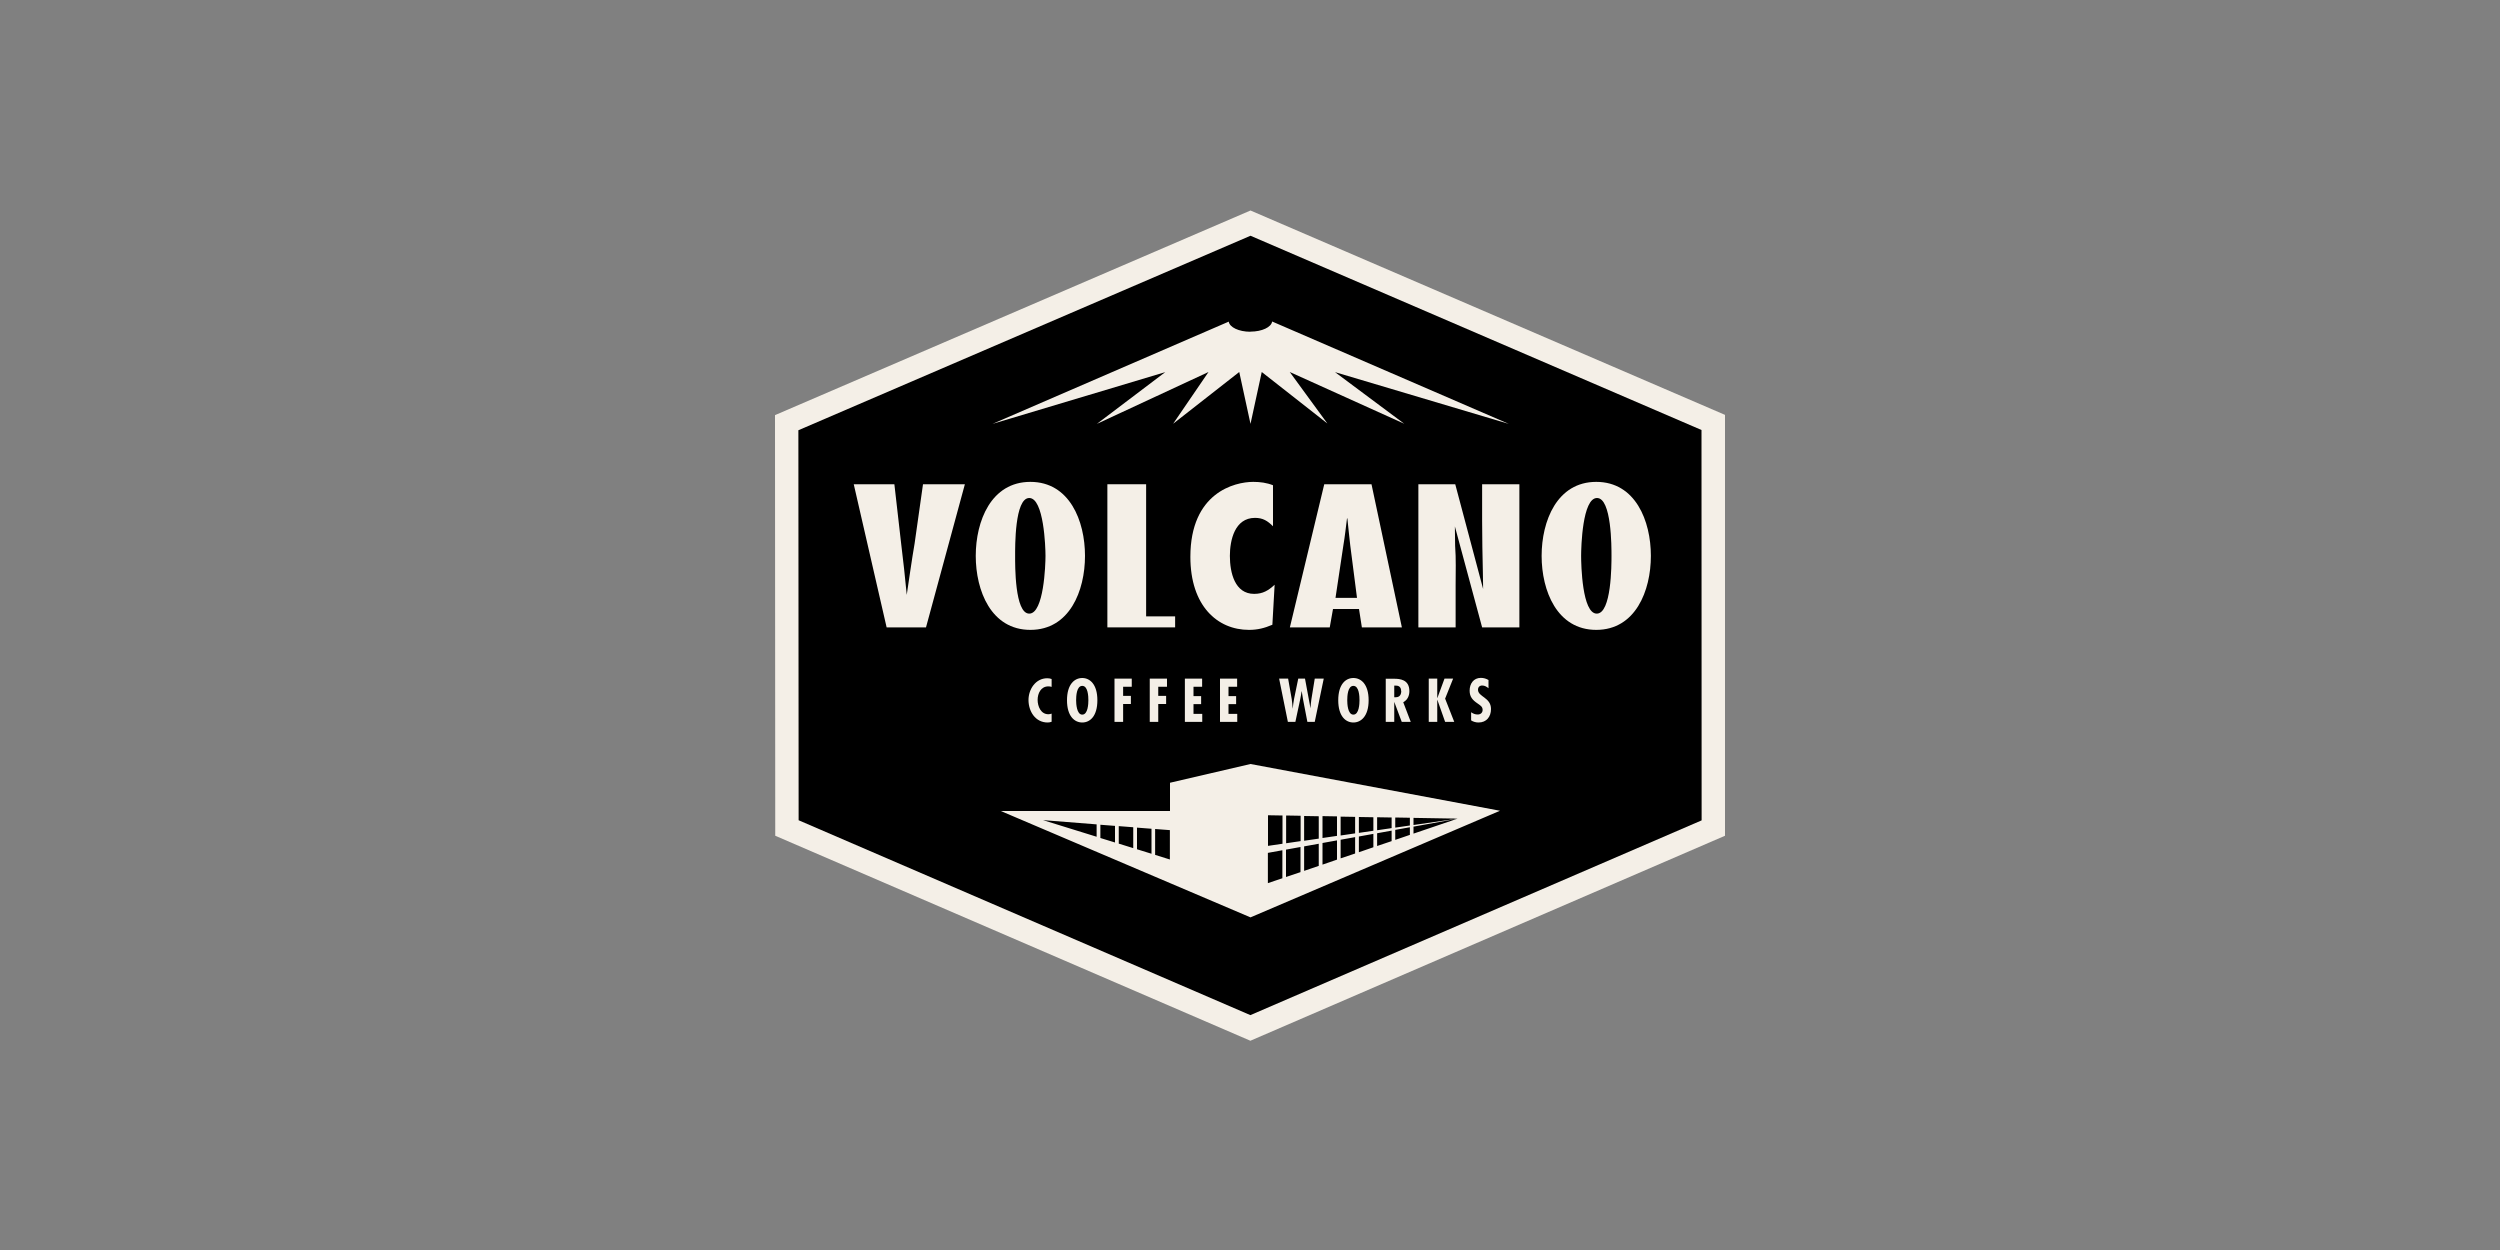
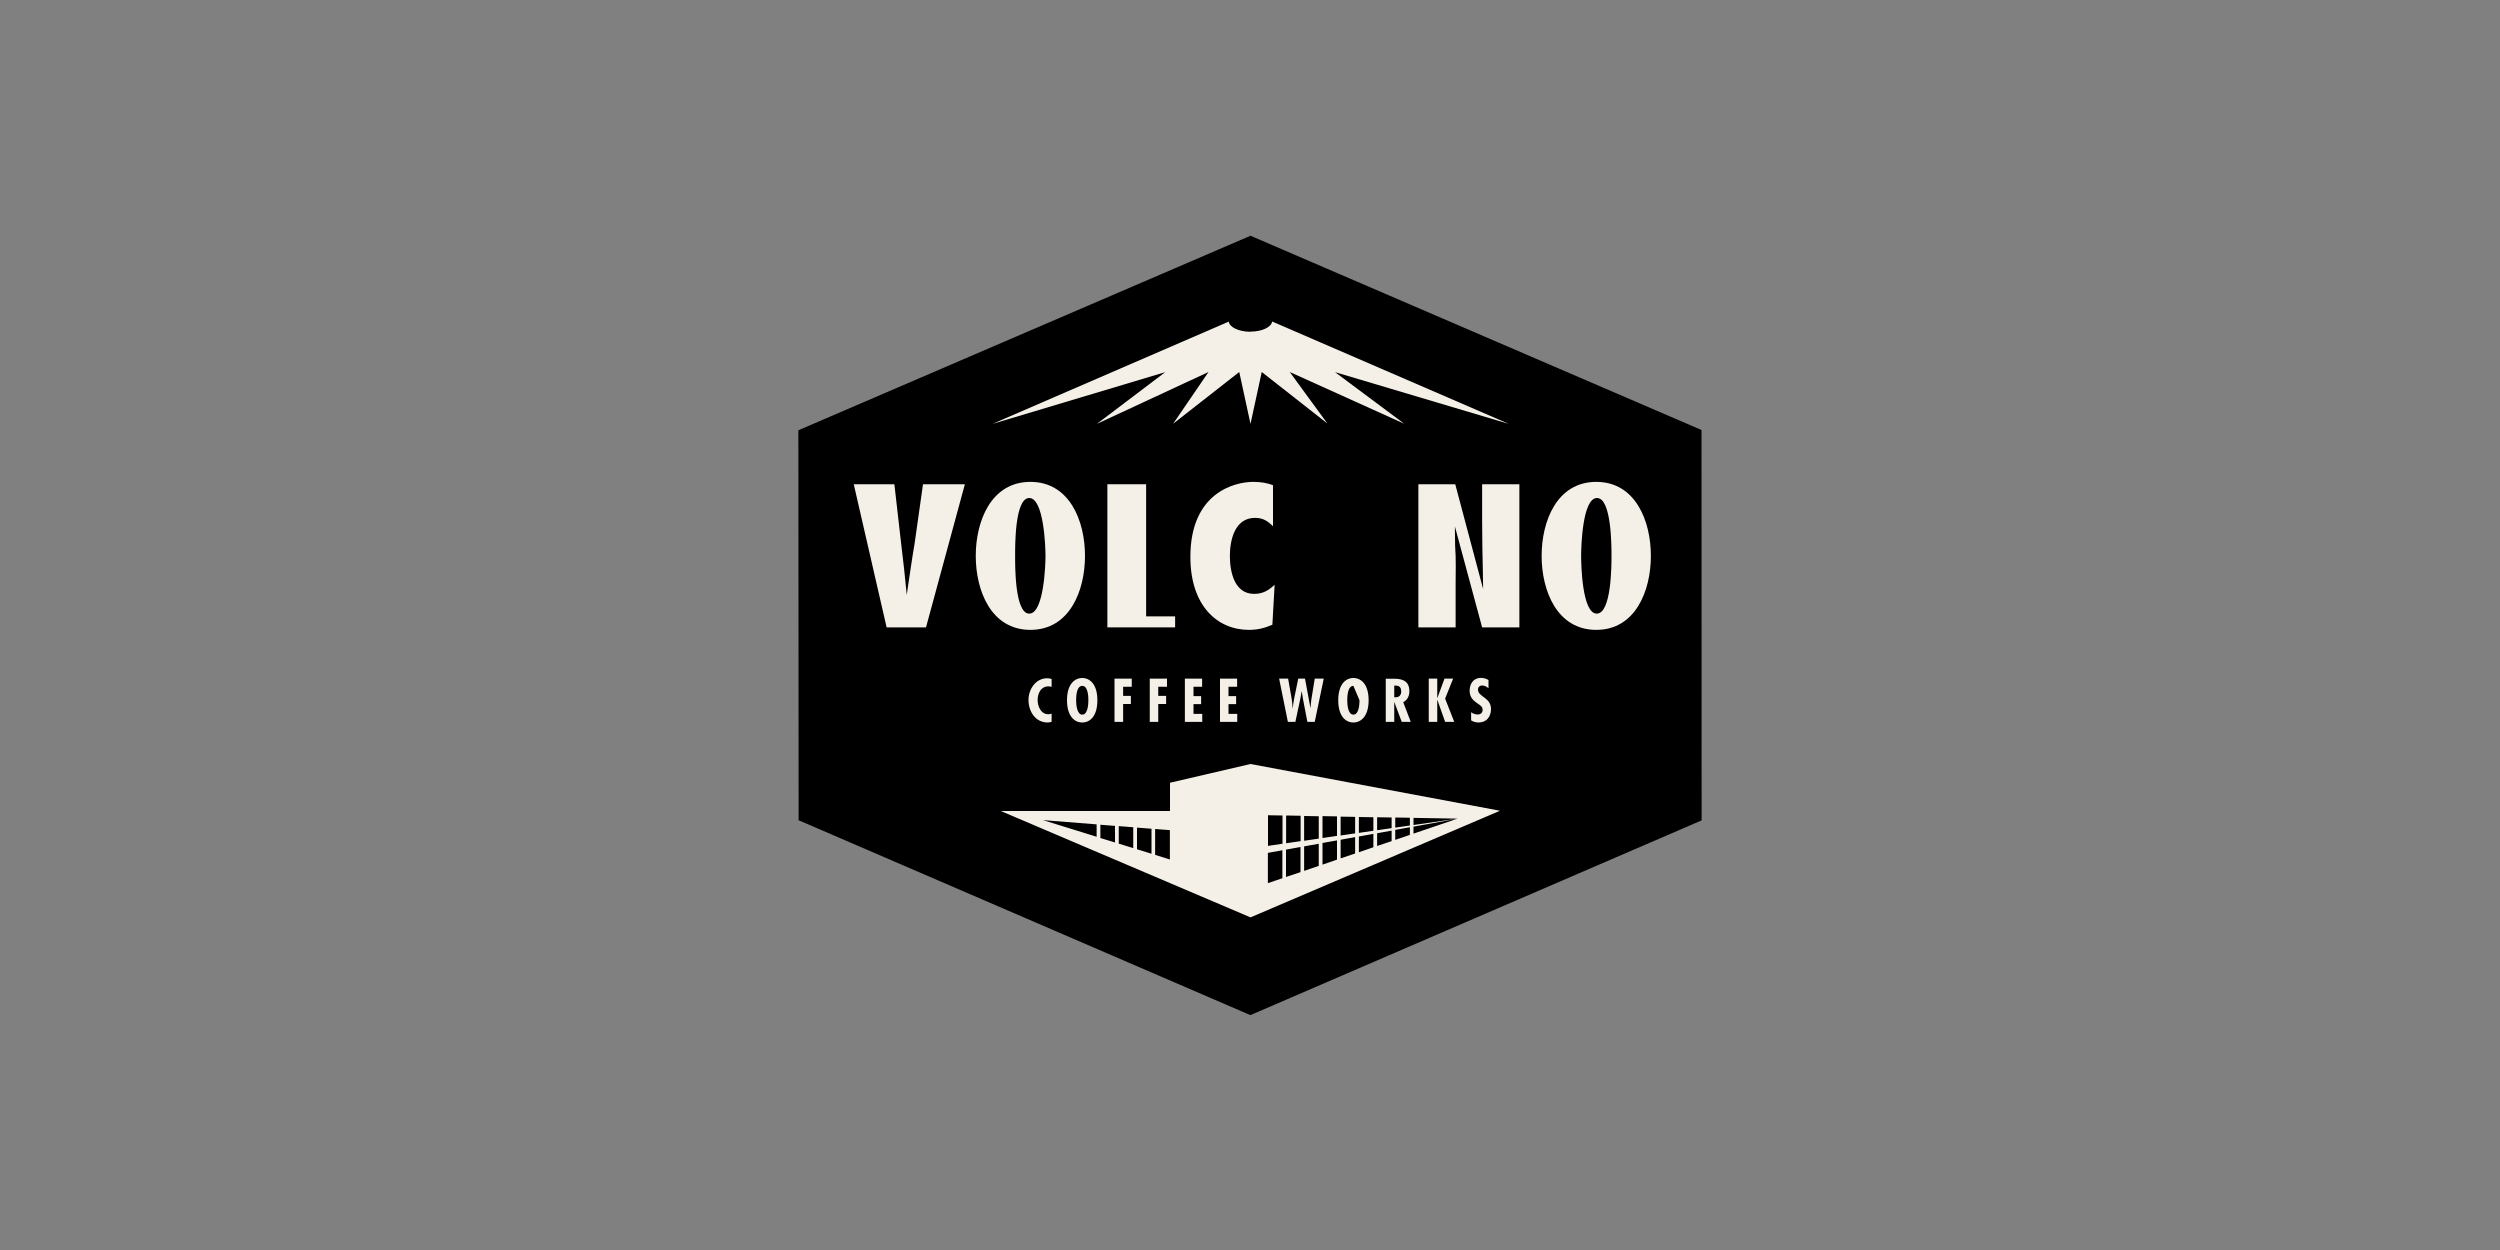
<svg xmlns="http://www.w3.org/2000/svg" id="Layer_2" viewBox="0 0 200 100">
  <rect x="0" y="0" width="200" height="100" fill="#808080" stroke="none" />
  <defs>
    <style>.cls-1{fill:none;}.cls-2{fill:#f4efe7;}</style>
  </defs>
  <g id="Layer_1-2">
    <g>
      <g>
-         <path class="cls-2" d="m138,66.86v-33.67s-37.96-16.35-37.96-16.35l-38.04,16.37.02,33.65,38.01,16.4" />
        <rect class="cls-1" x="62" y="16.45" width="76" height="67.1" />
        <polygon points="100.04 18.86 63.87 34.42 63.89 65.62 100.03 81.21 136.13 65.63 136.12 34.4 100.04 18.86" />
        <path class="cls-2" d="m110.12,64.27c0-.09-.06-.14-.15-.14v.26h.02c.08,0,.13-.05.13-.12" />
        <path class="cls-2" d="m109,64.66c.12,0,.12-.22.12-.29s0-.3-.12-.31c-.12-.01-.12.22-.12.29s0,.3.12.31" />
        <path class="cls-2" d="m93.6,62.62v2.26s-13.54,0-13.54,0l19.98,8.51,19.96-8.53-19.96-3.74-6.44,1.5Zm-5.87,4.32l-4.29-1.33,4.29.34v.99Zm1.47.46l-1.17-.36v-1.06l1.17.09v1.33Zm1.46.45l-1.16-.36v-1.4l1.16.09v1.67Zm1.46.45l-1.16-.36v-1.73l1.16.09v2Zm1.47.46l-1.18-.37v-2.07l1.18.09v2.34Zm9,1.5l-1.16.39v-2.42s1.16-.21,1.16-.21v2.24Zm1.45-.49l-1.16.39v-2.19l1.16-.21v2Zm1.46-.5l-1.17.4v-1.96l1.17-.21v1.77Zm0-2.18l-1.17.17v-1.98l1.17.02v1.79Zm2.91,1.19l-1.16.39v-1.49l1.16-.21v1.3Zm0-1.61l-1.16.17v-1.51l1.16.02v1.32Zm1.46,1.11l-1.16.4v-1.26l1.16-.21v1.07Zm0-1.32l-1.16.17v-1.27l1.16.02v1.09Zm1.46.83l-1.16.39v-1.02l1.16-.21v.84Zm0-1.04l-1.16.17v-1.04l1.16.02v.85Zm1.75-.82l3.53.06-3.53.51v-.57Zm0,.7l3.5-.63-3.5,1.19v-.56Zm-1.46-.73l1.17.02v.62l-1.17.17v-.8Zm0,.99l1.17-.21v.61l-1.17.4v-.79Zm-5.82-1.1l1.16.02v1.56l-1.16.17v-1.74Zm0,2.15l1.16-.21v1.54l-1.16.4v-1.72Zm-1.75-.15l-1.16.17v-2.22l1.16.02v2.03Zm-1.45-2.05v2.26l-1.16.17v-2.45s1.16.02,1.16.02Z" />
        <path class="cls-2" d="m74.08,50.19l3.11-11.45h-3.35l-.67,4.73c-.17.93-.63,4.12-.63,4.12-.08-.92-.33-3.19-.45-4.12l-.54-4.73h-3.25l2.63,11.45h3.16Z" />
        <path class="cls-2" d="m82.43,38.55c-3.14,0-4.37,3.13-4.37,5.92s1.23,5.92,4.37,5.92,4.37-3.13,4.37-5.92-1.23-5.92-4.37-5.92m-.09,10.54c-1.17,0-1.13-3.91-1.13-4.62s-.04-4.63,1.13-4.63,1.3,3.92,1.3,4.63-.13,4.62-1.3,4.62" />
        <rect class="cls-1" x="63.87" y="18.86" width="72.26" height="62.36" />
        <path class="cls-2" d="m86.58,54.24c-.61,0-1.22.49-1.22,1.78s.61,1.78,1.22,1.78,1.21-.49,1.21-1.78-.61-1.78-1.21-1.78m0,2.93c-.45,0-.49-.88-.49-1.15,0-.31.03-1.15.49-1.15s.49.84.49,1.15c0,.27-.03,1.15-.49,1.15" />
        <polygon class="cls-2" points="88.59 38.74 88.59 50.19 94.01 50.19 94.01 49.31 91.69 49.31 91.69 38.74 88.59 38.74" />
        <path class="cls-2" d="m100.4,41.43c.64,0,1,.24,1.44.67v-3.28c-.5-.2-1.03-.27-1.58-.27-1.5,0-5.03.87-5.03,6,0,3.92,2.16,5.84,4.69,5.84.68,0,1.24-.14,1.87-.41l.18-3.2c-.5.46-.94.73-1.64.73-1.55,0-1.94-1.7-1.94-3.04,0-1.26.39-3.04,2.01-3.04" />
-         <path class="cls-2" d="m105.94,38.74l-2.75,11.45h3.19l.26-1.47h2.08l.23,1.47h3.2l-2.43-11.45h-3.78Zm.9,9.09l.63-4.2c.12-.71.2-1.44.29-2.16h.03c.08.71.14,1.44.23,2.16l.54,4.2h-1.71Z" />
        <path class="cls-2" d="m113.47,38.74v11.45h2.98v-3.36c0-1.08.04-2.1-.04-3.17l-.02-1.55,2.18,8.08h2.98v-11.45h-2.98v2.91c0,1.32.03,2.93.06,4.18l.02,1.29-2.23-8.38h-2.95Z" />
        <path class="cls-2" d="m127.7,38.55c-3.14,0-4.37,3.13-4.37,5.92s1.23,5.92,4.37,5.92,4.37-3.13,4.37-5.92-1.23-5.92-4.37-5.92m.04,10.54c-1.17,0-1.25-3.91-1.25-4.62s.1-4.63,1.27-4.63,1.16,3.92,1.16,4.63,0,4.62-1.18,4.62" />
        <path class="cls-2" d="m100.03,26.54c-.92,0-1.67-.36-1.73-.81l-18.9,8.18,13.82-4.14-5.47,4.14,8.93-4.15-2.83,4.14,5.29-4.14.9,4.15.9-4.15,5.25,4.12-3.01-4.12,9.16,4.14-5.54-4.13,13.9,4.14-18.93-8.19c-.06.45-.81.81-1.73.81" />
        <rect class="cls-1" x="63.87" y="18.86" width="72.26" height="62.36" />
        <rect class="cls-1" x="63.87" y="18.86" width="72.26" height="62.36" />
        <rect class="cls-1" x="63.87" y="18.86" width="72.26" height="62.36" />
        <path class="cls-2" d="m83.87,54.91c.09,0,.17.01.26.04v-.63c-.11-.04-.23-.06-.35-.06-.93,0-1.5.88-1.5,1.74,0,.91.55,1.8,1.53,1.8.11,0,.22-.02.32-.06v-.65c-.09.03-.17.05-.26.05-.6,0-.86-.63-.86-1.15s.26-1.08.86-1.08" />
        <polygon class="cls-2" points="90.54 54.94 90.54 54.29 89.16 54.29 89.16 57.75 89.85 57.75 89.85 56.32 90.47 56.32 90.47 55.67 89.85 55.67 89.85 54.94 90.54 54.94" />
        <polygon class="cls-2" points="93.36 54.94 93.36 54.29 91.98 54.29 91.98 57.75 92.66 57.75 92.66 56.32 93.29 56.32 93.29 55.67 92.66 55.67 92.66 54.94 93.36 54.94" />
        <polygon class="cls-2" points="96.17 54.94 96.17 54.29 94.79 54.29 94.79 57.75 96.18 57.75 96.18 57.11 95.48 57.11 95.48 56.33 96.09 56.33 96.09 55.69 95.48 55.69 95.48 54.94 96.17 54.94" />
        <polygon class="cls-2" points="98.97 54.94 98.97 54.29 97.6 54.29 97.6 57.75 98.98 57.75 98.98 57.11 98.28 57.11 98.28 56.33 98.89 56.33 98.89 55.69 98.28 55.69 98.28 54.94 98.97 54.94" />
        <path class="cls-2" d="m103.03,54.29h-.7l.7,3.46h.6l.39-1.82c.05-.21.07-.42.11-.63h.01c.03.21.07.42.1.63l.35,1.82h.59l.72-3.46h-.72l-.27,1.66c-.04.24-.05.48-.07.72h0l-.44-2.38h-.54l-.34,1.65c-.05.24-.07.49-.1.73h-.01c-.02-.24-.03-.49-.07-.73l-.29-1.65Z" />
-         <path class="cls-2" d="m107.06,56.02c0,1.3.61,1.78,1.21,1.78s1.22-.49,1.22-1.78-.61-1.78-1.22-1.78-1.21.49-1.21,1.78m1.7,0c0,.27-.03,1.15-.49,1.15s-.49-.88-.49-1.15c0-.31.03-1.15.49-1.15s.49.84.49,1.15" />
+         <path class="cls-2" d="m107.06,56.02c0,1.3.61,1.78,1.21,1.78s1.22-.49,1.22-1.78-.61-1.78-1.22-1.78-1.21.49-1.21,1.78m1.7,0c0,.27-.03,1.15-.49,1.15s-.49-.88-.49-1.15c0-.31.03-1.15.49-1.15" />
        <path class="cls-2" d="m110.86,54.29v3.46h.68v-1.6h0l.6,1.6h.72l-.6-1.57c.34-.19.49-.51.49-.89,0-.94-.78-.99-1.22-.99h-.69Zm1.24.99c0,.28-.12.5-.44.5h-.12v-.93h.09c.34-.02.46.18.46.43" />
        <polygon class="cls-2" points="114.3 54.29 114.3 57.75 114.98 57.75 114.98 55.99 114.99 55.99 115.61 57.75 116.34 57.75 115.61 55.89 116.25 54.29 115.56 54.29 114.99 55.84 114.98 55.84 114.98 54.29 114.3 54.29" />
        <path class="cls-2" d="m118.21,57.16c-.2,0-.36-.07-.52-.18v.65c.16.11.39.17.59.17.64,0,1-.46,1-1.08,0-.93-1.04-.97-1.04-1.54,0-.21.13-.34.34-.34.19,0,.36.1.5.22v-.66c-.19-.11-.39-.17-.61-.17-.59,0-.9.47-.9,1.02,0,.5.24.76.64,1.03.19.14.4.24.4.51,0,.23-.17.37-.39.37" />
      </g>
      <rect class="cls-1" width="200" height="100" />
    </g>
  </g>
</svg>